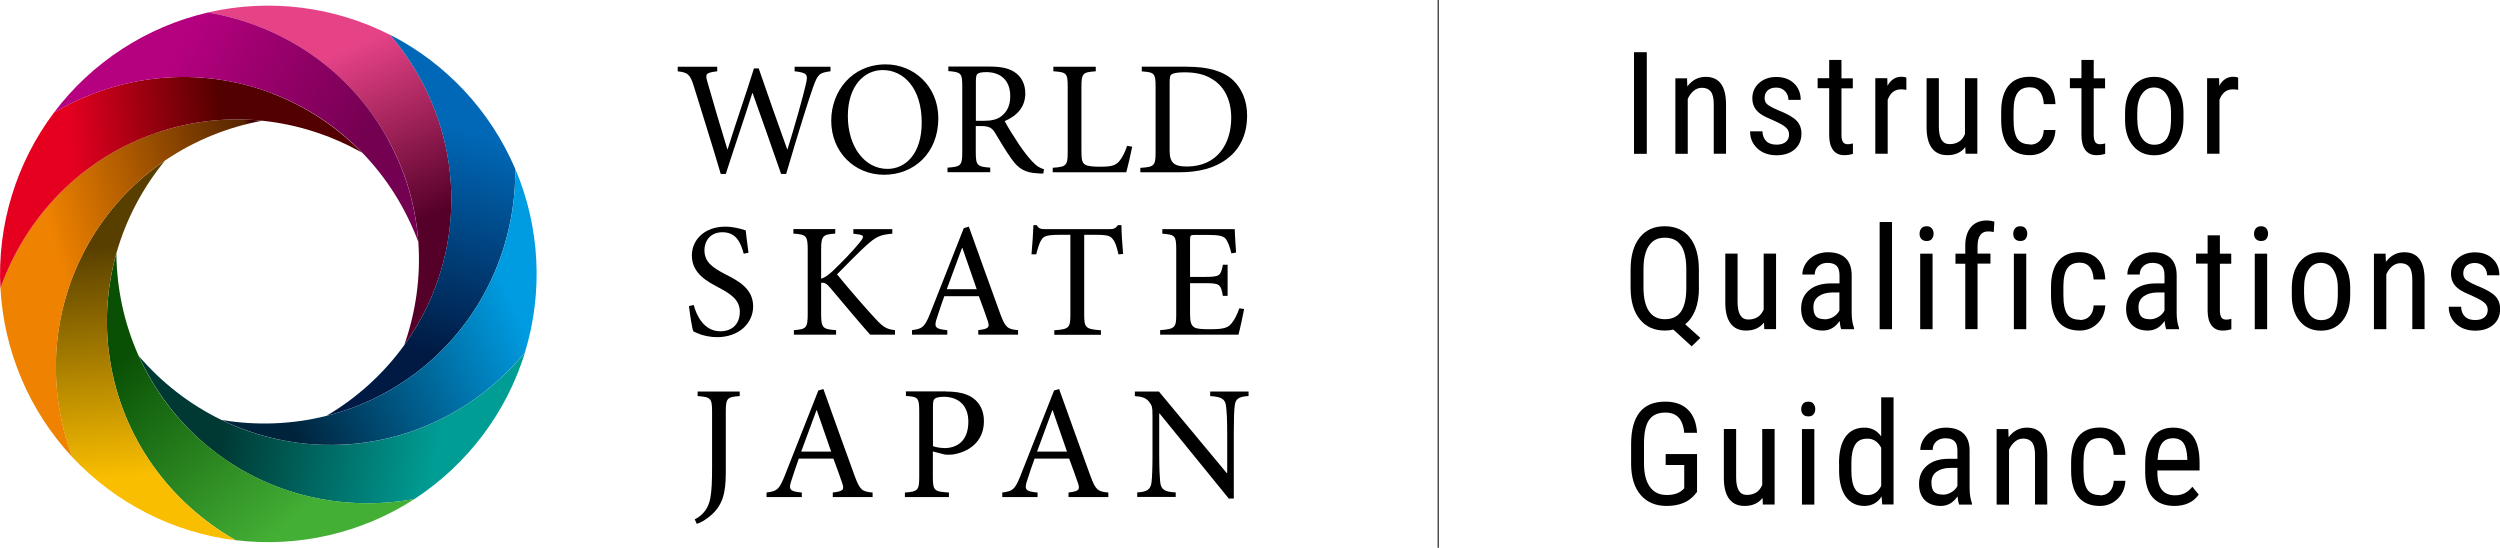
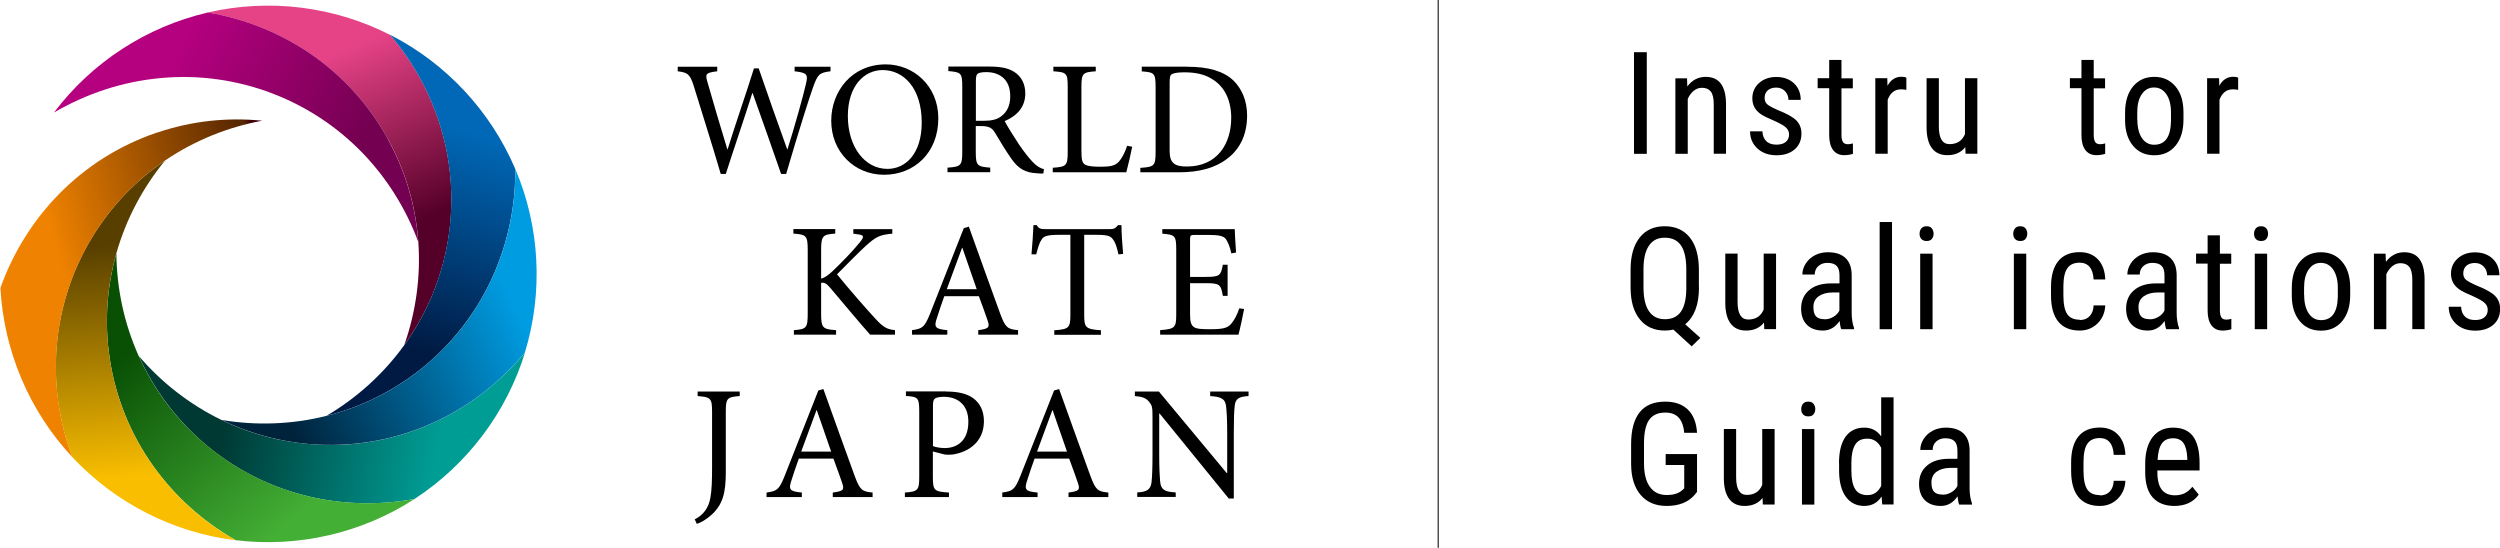
<svg xmlns="http://www.w3.org/2000/svg" id="b" width="242.32" height="53.1" viewBox="0 0 242.32 53.1">
  <defs>
    <style>.m{fill:url(#k);}.n{fill:url(#j);}.o{fill:url(#i);}.p{fill:url(#h);}.q{fill:url(#l);}.r{fill:url(#g);}.s{fill:url(#f);}.t{fill:url(#e);}.u{fill:url(#d);}.v{fill-rule:evenodd;}</style>
    <linearGradient id="d" x1="22.17" y1="37.83" x2="42.76" y2="41.57" gradientUnits="userSpaceOnUse">
      <stop offset="0" stop-color="#003833" />
      <stop offset="1" stop-color="#009d95" />
    </linearGradient>
    <linearGradient id="e" x1="15.06" y1="31.98" x2="29.72" y2="49.45" gradientUnits="userSpaceOnUse">
      <stop offset="0" stop-color="#095005" />
      <stop offset="1" stop-color="#44af35" />
    </linearGradient>
    <linearGradient id="f" x1="12.39" y1="23.59" x2="14.26" y2="46.05" gradientUnits="userSpaceOnUse">
      <stop offset="0" stop-color="#583f00" />
      <stop offset="1" stop-color="#f9be00" />
    </linearGradient>
    <linearGradient id="g" x1="27.69" y1="23.94" x2="6.94" y2="29.71" gradientUnits="userSpaceOnUse">
      <stop offset="0" stop-color="#410008" />
      <stop offset=".03" stop-color="#552500" />
      <stop offset="1" stop-color="#ef8200" />
    </linearGradient>
    <linearGradient id="h" x1="21.95" y1="16.41" x2="7.23" y2="17.8" gradientUnits="userSpaceOnUse">
      <stop offset="0" stop-color="#530000" />
      <stop offset="1" stop-color="#e50020" />
    </linearGradient>
    <linearGradient id="i" x1="38.45" y1="22.38" x2="31.12" y2="5.85" gradientUnits="userSpaceOnUse">
      <stop offset="0" stop-color="#550028" />
      <stop offset="1" stop-color="#e64387" />
    </linearGradient>
    <linearGradient id="j" x1="33.63" y1="16.46" x2="16.01" y2="7.1" gradientUnits="userSpaceOnUse">
      <stop offset="0" stop-color="#740051" />
      <stop offset="1" stop-color="#b50080" />
    </linearGradient>
    <linearGradient id="k" x1="37.34" y1="32.93" x2="43.74" y2="12.34" gradientUnits="userSpaceOnUse">
      <stop offset="0" stop-color="#001a43" />
      <stop offset="1" stop-color="#0068b6" />
    </linearGradient>
    <linearGradient id="l" x1="26.56" y1="38.04" x2="48.87" y2="27.28" gradientUnits="userSpaceOnUse">
      <stop offset="0" stop-color="#00233c" />
      <stop offset="1" stop-color="#009ce2" />
    </linearGradient>
  </defs>
  <g id="c">
    <path d="M80.5,6.91c-1.09.14-1.23.27-1.7,1.57-.36,1.01-1.31,3.98-2.6,8.38h-.49c-.87-2.52-1.95-5.56-2.76-7.84h-.03c-.88,2.77-1.76,5.31-2.57,7.84h-.49c-.83-2.83-1.72-5.61-2.58-8.41-.39-1.29-.63-1.42-1.59-1.54v-.44h3.83v.44c-1.15.14-1.18.27-.94,1.07.61,2.13,1.23,4.25,1.92,6.49h.03c.83-2.68,1.75-5.27,2.55-7.84h.46c.88,2.58,1.79,5.13,2.76,7.84h.03c.66-2.09,1.53-5.18,1.78-6.3.22-.94.16-1.12-1.09-1.26v-.44h3.48v.44Z" />
    <path d="M90.95,11.46c0,3.4-2.38,5.48-5.26,5.48s-5.12-2.22-5.12-5.24c0-2.83,1.98-5.46,5.29-5.46,2.68,0,5.09,2.08,5.09,5.23ZM82.18,11.25c0,2.96,1.62,5.12,3.84,5.12,1.75,0,3.32-1.46,3.32-4.49,0-3.32-1.73-5.09-3.79-5.09-1.76,0-3.37,1.51-3.37,4.46Z" />
    <path d="M101.12,16.82c-.19,0-.36,0-.55-.02-1.18-.06-1.84-.41-2.55-1.43-.55-.77-1.12-1.75-1.59-2.52-.27-.44-.54-.63-1.35-.63h-.5v2.5c0,1.34.14,1.43,1.4,1.53v.44h-4.14v-.44c1.29-.09,1.43-.19,1.43-1.53v-6.33c0-1.34-.13-1.39-1.35-1.5v-.44h3.9c1.15,0,1.92.14,2.52.54.63.41,1.04,1.12,1.04,2.06,0,1.35-.83,2.19-2,2.69.27.52.93,1.57,1.4,2.28.57.82.9,1.23,1.28,1.64.43.47.79.65,1.13.74l-.06.41ZM95.33,11.71c.8,0,1.32-.13,1.72-.44.61-.47.87-1.1.87-1.95,0-1.7-1.12-2.33-2.31-2.33-.46,0-.72.06-.85.16-.11.08-.17.27-.17.69v3.87h.76Z" />
    <path d="M109.74,14.23c-.09.49-.43,1.98-.57,2.47h-7.13v-.44c1.32-.09,1.45-.2,1.45-1.54v-6.3c0-1.34-.11-1.42-1.39-1.51v-.44h4.11v.44c-1.24.09-1.39.17-1.39,1.51v6.22c0,.85.08,1.16.36,1.32.31.17.85.2,1.51.2.87,0,1.4-.08,1.76-.49.27-.31.57-.82.8-1.54l.47.09Z" />
    <path d="M115.1,6.47c2,0,3.48.41,4.46,1.34.77.76,1.32,1.9,1.32,3.38,0,1.89-.72,3.29-1.94,4.2-1.18.91-2.74,1.31-4.68,1.31h-3.73v-.43c1.35-.09,1.48-.19,1.48-1.53v-6.31c0-1.35-.13-1.42-1.34-1.51v-.46h4.42ZM113.37,14.64c0,1.2.52,1.5,1.67,1.5,2.94,0,4.3-2.2,4.3-4.72,0-1.62-.6-3.02-1.86-3.76-.71-.46-1.62-.65-2.68-.65-.66,0-1.07.08-1.23.19-.16.11-.2.28-.2.9v6.55Z" />
-     <path d="M72.09,24.6c-.28-1.01-.69-2.09-2.06-2.09-1.21,0-1.75.88-1.75,1.73,0,1.15.76,1.68,2,2.33,1.23.63,2.72,1.37,2.72,3.13,0,1.65-1.4,2.98-3.49,2.98-.65,0-1.15-.13-1.54-.24-.39-.14-.63-.25-.77-.33-.13-.33-.33-1.68-.42-2.44l.46-.11c.25.96.96,2.55,2.58,2.55,1.18,0,1.89-.74,1.89-1.89s-.87-1.72-2.05-2.35c-1.01-.54-2.6-1.32-2.6-3.1,0-1.51,1.21-2.8,3.24-2.8.72,0,1.39.17,1.98.36.06.57.14,1.18.27,2.17l-.46.09Z" />
    <path d="M84.34,32.44c-1.21-1.37-2.49-2.91-3.9-4.58-.36-.42-.58-.49-.85-.44v2.99c0,1.39.16,1.5,1.45,1.59v.44h-4.09v-.44c1.2-.09,1.34-.2,1.34-1.59v-6.16c0-1.43-.14-1.51-1.39-1.61v-.44h4.06v.44c-1.21.09-1.37.2-1.37,1.61v2.76c.35-.09.66-.32,1.1-.72.87-.83,1.94-1.92,2.64-2.79.46-.57.46-.72-.27-.8l-.35-.05v-.44h3.78v.44c-1.2.11-1.56.27-2.57,1.18-.6.55-1.72,1.67-2.79,2.76,1.2,1.48,2.91,3.43,3.7,4.28.83.9,1.15,1.04,1.92,1.13v.44h-2.42Z" />
    <path d="M94.82,32.44v-.44c.99-.13,1.13-.25.93-.87-.2-.61-.52-1.46-.87-2.42h-3.35c-.25.71-.49,1.37-.69,2.03-.35.99-.2,1.15.98,1.26v.44h-3.42v-.44c.99-.14,1.21-.24,1.76-1.62l3.26-8.27.49-.14c.98,2.71,2.03,5.7,3.04,8.44.5,1.35.71,1.5,1.73,1.59v.44h-3.86ZM93.28,24.02h-.03c-.5,1.35-1.01,2.72-1.48,4.01h2.9l-1.39-4.01Z" />
    <path d="M108.41,24.65c-.17-.76-.31-1.15-.5-1.4-.25-.38-.52-.49-1.7-.49h-1.12v7.75c0,1.24.13,1.4,1.62,1.5v.44h-4.52v-.44c1.43-.09,1.56-.25,1.56-1.5v-7.75h-.98c-1.31,0-1.62.13-1.83.49-.19.27-.32.71-.5,1.4h-.46c.08-.94.16-1.97.19-2.83h.31c.22.36.42.39.87.39h6.22c.43,0,.55-.09.8-.39h.33c0,.72.08,1.87.16,2.79l-.46.05Z" />
    <path d="M120.59,29.95c-.09.52-.41,2-.55,2.49h-7.59v-.44c1.43-.11,1.56-.24,1.56-1.51v-6.27c0-1.42-.13-1.46-1.35-1.57v-.44h7.02c0,.39.08,1.46.13,2.27l-.46.08c-.14-.66-.3-1.01-.5-1.35-.22-.33-.65-.44-1.78-.44h-1.2c-.49,0-.52.03-.52.5v3.57h1.48c1.42,0,1.5-.13,1.7-1.18h.46v3.02h-.46c-.2-1.13-.31-1.23-1.68-1.23h-1.5v2.98c0,.74.09,1.07.38,1.28.3.19.85.2,1.64.2,1.2,0,1.64-.13,1.98-.54.27-.32.57-.85.77-1.48l.47.06Z" />
    <path d="M71.69,38.39c-1.21.09-1.34.2-1.34,1.53v5.89c0,2.02-.32,3.1-1.35,4.06-.54.49-1.07.79-1.46.91l-.2-.44c.88-.44,1.35-1.17,1.51-2.06.14-.76.17-1.67.17-2.99v-5.37c0-1.32-.13-1.43-1.4-1.53v-.44h4.08v.44Z" />
    <path d="M80.72,48.18v-.44c.99-.13,1.13-.25.93-.87-.2-.61-.52-1.46-.87-2.42h-3.35c-.25.71-.49,1.37-.69,2.03-.35.99-.2,1.15.98,1.26v.44h-3.42v-.44c.99-.14,1.21-.24,1.76-1.62l3.26-8.27.49-.14c.98,2.71,2.03,5.7,3.04,8.44.5,1.35.71,1.5,1.73,1.59v.44h-3.86ZM79.17,39.76h-.03c-.5,1.35-1.01,2.72-1.48,4.01h2.9l-1.39-4.01Z" />
    <path d="M91.7,37.95c1.12,0,2.02.19,2.65.66.61.46,1.02,1.18,1.02,2.22,0,2.03-1.54,3.02-3.07,3.23-.24.02-.54.02-.71,0l-1.17-.3v2.47c0,1.34.14,1.42,1.56,1.51v.44h-4.27v-.44c1.26-.09,1.39-.22,1.39-1.53v-6.3c0-1.39-.13-1.45-1.29-1.53v-.44h3.89ZM90.43,43.24c.2.08.63.19,1.15.19,1.02,0,2.28-.55,2.28-2.55,0-1.7-1.09-2.42-2.38-2.42-.44,0-.77.08-.88.19-.13.11-.17.3-.17.74v3.86Z" />
    <path d="M103.57,48.18v-.44c.99-.13,1.13-.25.93-.87-.2-.61-.52-1.46-.87-2.42h-3.35c-.25.71-.49,1.37-.69,2.03-.35.99-.2,1.15.98,1.26v.44h-3.42v-.44c.99-.14,1.21-.24,1.76-1.62l3.26-8.27.49-.14c.98,2.71,2.03,5.7,3.04,8.44.5,1.35.71,1.5,1.73,1.59v.44h-3.86ZM102.03,39.76h-.03c-.5,1.35-1.01,2.72-1.48,4.01h2.9l-1.39-4.01Z" />
    <path d="M121,38.39c-.88.05-1.26.25-1.32.94-.06.47-.09,1.18-.09,2.65v6.34h-.49l-6.71-8.25h-.03v3.95c0,1.45.05,2.2.09,2.66.08.8.44.99,1.51,1.05v.44h-3.73v-.44c.91-.05,1.31-.25,1.39-1.02.05-.49.09-1.24.09-2.69v-3.46c0-1.15-.03-1.21-.31-1.59-.31-.39-.66-.52-1.4-.58v-.44h2.33l6.57,7.9h.05v-3.87c0-1.45-.06-2.17-.11-2.61-.08-.71-.46-.91-1.54-.98v-.44h3.72v.44Z" />
    <path class="u" d="M31.51,43.12c-7.21-.15-13.64-3.46-18.06-8.62,1.39,3.08,3.43,5.92,6.12,8.28,5.82,5.1,13.42,6.9,20.6,5.59,5.13-3.34,8.93-8.39,10.72-14.21-4.66,5.62-11.64,9.13-19.38,8.97Z" />
    <path class="t" d="M19.57,42.78c-5.43-4.75-8.22-11.42-8.29-18.21-.92,3.25-1.18,6.73-.63,10.27,1.18,7.65,5.85,13.91,12.19,17.52,6.08.74,12.24-.69,17.35-4-7.18,1.32-14.79-.49-20.61-5.58Z" />
    <path class="s" d="M10.65,34.84c-1.1-7.13,1.04-14.03,5.35-19.28-2.8,1.9-5.23,4.4-7.09,7.47-4.01,6.62-4.46,14.42-1.92,21.26,4.18,4.47,9.81,7.34,15.86,8.08-6.35-3.61-11.02-9.88-12.2-17.53Z" />
    <path class="r" d="M15.18,12.86C7.85,15.36,2.49,21.04.04,27.91c.33,6.11,2.8,11.93,6.96,16.39-2.54-6.84-2.09-14.65,1.92-21.27,3.74-6.18,9.82-10.09,16.5-11.33-3.37-.34-6.84.01-10.24,1.17Z" />
-     <path class="p" d="M26.51,9.1c-7.21-2.8-14.97-1.89-21.27,1.8C1.56,15.8-.28,21.84.04,27.93c2.45-6.88,7.81-12.57,15.14-15.06,6.83-2.33,14-1.41,19.91,1.93-2.36-2.42-5.24-4.39-8.58-5.69Z" />
    <path class="o" d="M37.61,13.5c3.48,6.32,3.83,13.55,1.57,19.95,1.98-2.74,3.41-5.92,4.11-9.43,1.5-7.59-.73-15.07-5.46-20.63C32.36.6,26.08-.16,20.14,1.21c7.2,1.22,13.73,5.51,17.47,12.29Z" />
    <path class="n" d="M37.61,13.5c-3.73-6.78-10.26-11.07-17.45-12.29-5.96,1.38-11.26,4.83-14.93,9.7,6.3-3.69,14.06-4.61,21.28-1.81,6.75,2.62,11.66,7.95,14.03,14.34-.24-3.39-1.2-6.78-2.94-9.94Z" />
    <path class="m" d="M31.66,40.3c3.28-.83,6.42-2.35,9.21-4.59,6.03-4.85,9.12-12.02,9.08-19.32-2.4-5.63-6.71-10.25-12.14-13.02,4.73,5.56,6.97,13.05,5.47,20.65-1.4,7.08-5.78,12.83-11.63,16.28Z" />
    <path class="q" d="M31.51,43.12c7.74.16,14.72-3.34,19.37-8.96,1.79-5.86,1.45-12.17-.93-17.78.05,7.3-3.05,14.48-9.08,19.33-5.62,4.52-12.68,6.11-19.37,5,3.04,1.47,6.43,2.33,10.01,2.41Z" />
    <path class="v" d="M139.35,53.1V0h.1v53.1h-.1Z" />
    <path d="M159.62,14.91h-1.24V5.06h1.24v9.85Z" />
    <path d="M163.52,7.59l.03.79c.46-.62,1.06-.93,1.78-.93,1.29,0,1.95.86,1.97,2.59v4.86h-1.19v-4.81c0-.57-.1-.98-.29-1.22-.19-.24-.48-.36-.86-.36-.3,0-.56.1-.8.3-.24.2-.43.46-.57.78v5.32h-1.2v-7.32h1.13Z" />
    <path d="M173.41,13.03c0-.26-.1-.48-.29-.66-.19-.19-.57-.4-1.12-.65-.64-.27-1.1-.49-1.36-.68-.26-.19-.46-.4-.59-.65s-.2-.53-.2-.86c0-.6.22-1.09.65-1.48.44-.39.99-.59,1.67-.59.71,0,1.29.21,1.72.62.43.41.65.95.65,1.6h-1.19c0-.33-.11-.61-.33-.84-.22-.23-.5-.35-.85-.35s-.63.09-.83.27-.3.43-.3.73c0,.24.07.44.22.59.15.15.5.34,1.06.59.89.35,1.49.69,1.81,1.02.32.33.48.75.48,1.26,0,.64-.22,1.15-.66,1.53-.44.38-1.02.57-1.76.57s-1.38-.22-1.85-.66c-.47-.44-.71-.99-.71-1.66h1.2c.01.41.14.72.37.95s.56.34.99.34c.4,0,.7-.09.91-.27.21-.18.31-.42.31-.72Z" />
    <path d="M178.49,5.82v1.77h1.1v.97h-1.1v4.54c0,.29.05.51.14.66s.26.22.49.22c.16,0,.32-.03.48-.08v1.01c-.28.09-.56.13-.85.13-.47,0-.83-.17-1.08-.51-.25-.34-.37-.82-.37-1.43v-4.55h-1.12v-.97h1.12v-1.77h1.19Z" />
    <path d="M184.8,8.71c-.17-.03-.35-.05-.54-.05-.61,0-1.04.34-1.29,1.01v5.23h-1.2v-7.32h1.16l.02.74c.32-.59.77-.88,1.36-.88.19,0,.35.03.47.09v1.16Z" />
    <path d="M190.49,14.26c-.4.52-.98.78-1.74.78-.66,0-1.16-.23-1.5-.69-.34-.46-.51-1.12-.51-2v-4.77h1.19v4.68c0,1.14.34,1.71,1.03,1.71.73,0,1.23-.32,1.5-.97v-5.42h1.2v7.32h-1.14l-.03-.64Z" />
-     <path d="M196.76,14.02c.4,0,.71-.12.95-.37.24-.25.37-.6.39-1.05h1.13c-.03.7-.28,1.29-.75,1.75-.47.46-1.05.69-1.73.69-.91,0-1.6-.29-2.07-.86s-.71-1.42-.71-2.55v-.81c0-1.1.24-1.94.71-2.52.47-.57,1.16-.86,2.07-.86.75,0,1.34.24,1.78.71.44.47.67,1.12.7,1.94h-1.13c-.03-.54-.16-.95-.39-1.22-.23-.27-.55-.41-.96-.41-.53,0-.93.17-1.18.52-.26.35-.39.92-.4,1.72v.93c0,.86.13,1.47.38,1.83.25.36.66.53,1.21.53Z" />
    <path d="M202.94,5.82v1.77h1.1v.97h-1.1v4.54c0,.29.05.51.14.66s.26.22.49.22c.16,0,.32-.03.48-.08v1.01c-.28.09-.56.13-.85.13-.47,0-.83-.17-1.08-.51-.25-.34-.37-.82-.37-1.43v-4.55h-1.12v-.97h1.12v-1.77h1.19Z" />
    <path d="M205.98,10.91c0-1.06.26-1.91.77-2.53.52-.62,1.2-.93,2.05-.93s1.53.3,2.05.91c.52.6.78,1.43.79,2.47v.77c0,1.06-.26,1.9-.77,2.52-.51.62-1.2.93-2.06.93s-1.53-.3-2.04-.9c-.51-.6-.78-1.41-.79-2.44v-.8ZM207.17,11.6c0,.75.15,1.35.44,1.78s.69.65,1.19.65c1.06,0,1.6-.76,1.63-2.29v-.83c0-.75-.15-1.34-.45-1.78-.3-.44-.7-.65-1.2-.65s-.88.22-1.18.65c-.3.44-.44,1.02-.44,1.77v.7Z" />
    <path d="M216.96,8.71c-.17-.03-.35-.05-.54-.05-.61,0-1.04.34-1.29,1.01v5.23h-1.2v-7.32h1.16l.02.74c.32-.59.77-.88,1.36-.88.19,0,.35.03.47.09v1.16Z" />
    <path d="M164.68,27.84c0,.87-.12,1.6-.35,2.19s-.56,1.06-.99,1.4l1.47,1.32-.84.82-1.77-1.62c-.28.06-.56.09-.83.09-1.02,0-1.83-.36-2.42-1.08s-.89-1.73-.9-3.03v-1.79c0-1.33.29-2.36.87-3.1.58-.74,1.39-1.11,2.43-1.11s1.86.36,2.44,1.09.87,1.75.88,3.07v1.76ZM163.45,26.12c0-1.04-.17-1.82-.51-2.32s-.86-.76-1.57-.76-1.19.26-1.54.77c-.35.51-.53,1.27-.53,2.27v1.76c0,1.01.17,1.78.52,2.31.35.53.87.79,1.56.79s1.2-.24,1.54-.72c.34-.48.52-1.22.53-2.21v-1.89Z" />
    <path d="M170.98,31.26c-.4.52-.98.78-1.74.78-.66,0-1.16-.23-1.5-.69-.34-.46-.51-1.12-.51-2v-4.77h1.19v4.68c0,1.14.34,1.71,1.03,1.71.73,0,1.23-.32,1.5-.97v-5.42h1.2v7.32h-1.14l-.03-.64Z" />
    <path d="M178.47,31.91c-.07-.16-.12-.42-.16-.8-.42.62-.96.93-1.62.93s-1.18-.19-1.55-.56-.56-.9-.56-1.57c0-.74.25-1.33.76-1.77.5-.44,1.2-.66,2.08-.67h.88v-.78c0-.44-.1-.75-.29-.93-.19-.19-.49-.28-.89-.28-.36,0-.65.11-.88.32-.23.21-.34.49-.34.81h-1.2c0-.37.11-.73.33-1.07.22-.34.52-.61.89-.8.37-.19.79-.29,1.25-.29.75,0,1.32.19,1.71.56.39.37.59.91.6,1.63v3.69c0,.56.08,1.05.23,1.47v.11h-1.24ZM176.87,30.95c.29,0,.57-.08.84-.24.27-.16.46-.37.58-.61v-1.75h-.68c-.57,0-1.02.14-1.35.38-.33.25-.49.59-.49,1.03,0,.42.08.72.25.9.17.19.45.28.85.28Z" />
    <path d="M183.39,31.91h-1.2v-10.39h1.2v10.39Z" />
    <path d="M187.42,22.65c0,.2-.06.37-.17.51-.11.14-.28.2-.51.2s-.39-.07-.51-.2-.17-.3-.17-.51.06-.37.17-.51c.11-.14.28-.21.51-.21s.4.07.51.21c.11.14.17.31.17.51ZM187.32,31.91h-1.2v-7.32h1.2v7.32Z" />
-     <path d="M190.49,31.91v-6.35h-.95v-.97h.95v-.85c.01-.74.2-1.32.56-1.74.36-.42.88-.63,1.54-.63.24,0,.48.04.72.11l-.06,1.01c-.17-.04-.35-.06-.55-.06-.68,0-1.02.49-1.02,1.46v.69h1.25v.97h-1.25v6.35h-1.2Z" />
    <path d="M196.5,22.65c0,.2-.06.37-.17.51-.11.14-.28.2-.51.2s-.39-.07-.51-.2-.17-.3-.17-.51.06-.37.17-.51c.11-.14.28-.21.51-.21s.4.07.51.21c.11.14.17.31.17.51ZM196.4,31.91h-1.2v-7.32h1.2v7.32Z" />
    <path d="M201.59,31.02c.4,0,.71-.12.95-.37.24-.25.37-.6.39-1.05h1.13c-.03.7-.28,1.29-.75,1.75-.47.46-1.05.69-1.73.69-.91,0-1.6-.29-2.07-.86s-.71-1.42-.71-2.55v-.81c0-1.1.24-1.94.71-2.52.47-.57,1.16-.86,2.07-.86.75,0,1.34.24,1.78.71.44.47.67,1.12.7,1.94h-1.13c-.03-.54-.16-.95-.39-1.22-.23-.27-.55-.41-.96-.41-.53,0-.93.17-1.18.52-.26.35-.39.92-.4,1.72v.93c0,.86.13,1.47.38,1.83.25.36.66.53,1.21.53Z" />
    <path d="M209.97,31.91c-.07-.16-.12-.42-.16-.8-.42.62-.96.93-1.62.93s-1.18-.19-1.55-.56-.56-.9-.56-1.57c0-.74.25-1.33.76-1.77.5-.44,1.2-.66,2.08-.67h.88v-.78c0-.44-.1-.75-.29-.93-.19-.19-.49-.28-.89-.28-.36,0-.65.11-.88.32-.23.21-.34.49-.34.81h-1.2c0-.37.11-.73.33-1.07.22-.34.52-.61.89-.8.37-.19.79-.29,1.25-.29.75,0,1.32.19,1.71.56.39.37.59.91.6,1.63v3.69c0,.56.08,1.05.23,1.47v.11h-1.24ZM208.38,30.95c.29,0,.57-.08.84-.24.27-.16.46-.37.58-.61v-1.75h-.68c-.57,0-1.02.14-1.35.38-.33.25-.49.59-.49,1.03,0,.42.08.72.25.9.17.19.45.28.85.28Z" />
    <path d="M215.17,22.82v1.77h1.1v.97h-1.1v4.54c0,.29.05.51.14.66s.26.22.49.22c.16,0,.32-.03.48-.08v1.01c-.28.09-.56.13-.85.13-.47,0-.83-.17-1.08-.51-.25-.34-.37-.82-.37-1.43v-4.55h-1.12v-.97h1.12v-1.77h1.19Z" />
    <path d="M219.84,22.65c0,.2-.06.37-.17.51-.11.14-.28.2-.51.2s-.39-.07-.51-.2-.17-.3-.17-.51.06-.37.17-.51c.11-.14.28-.21.51-.21s.4.07.51.21c.11.14.17.31.17.51ZM219.75,31.91h-1.2v-7.32h1.2v7.32Z" />
    <path d="M222.14,27.91c0-1.06.26-1.91.77-2.53.52-.62,1.2-.93,2.05-.93s1.53.3,2.05.91c.52.6.78,1.43.79,2.47v.77c0,1.06-.26,1.9-.77,2.52-.51.62-1.2.93-2.06.93s-1.53-.3-2.04-.9c-.51-.6-.78-1.41-.79-2.44v-.8ZM223.34,28.6c0,.75.15,1.35.44,1.78s.69.65,1.19.65c1.06,0,1.6-.76,1.63-2.29v-.83c0-.75-.15-1.34-.45-1.78-.3-.44-.7-.65-1.2-.65s-.88.22-1.18.65c-.3.44-.44,1.02-.44,1.77v.7Z" />
    <path d="M231.23,24.59l.03.79c.46-.62,1.06-.93,1.78-.93,1.29,0,1.95.86,1.97,2.59v4.86h-1.19v-4.81c0-.57-.1-.98-.29-1.22-.19-.24-.48-.36-.86-.36-.3,0-.56.1-.8.3-.24.2-.43.46-.57.78v5.32h-1.2v-7.32h1.13Z" />
    <path d="M241.13,30.03c0-.26-.1-.48-.29-.66-.19-.19-.57-.4-1.12-.65-.64-.27-1.1-.49-1.36-.68-.26-.19-.46-.4-.59-.65s-.2-.53-.2-.86c0-.6.22-1.09.65-1.48.44-.39.99-.59,1.67-.59.71,0,1.29.21,1.72.62.43.41.65.95.65,1.6h-1.19c0-.33-.11-.61-.33-.84-.22-.23-.5-.35-.85-.35s-.63.09-.83.27-.3.43-.3.73c0,.24.07.44.22.59.15.15.5.34,1.06.59.89.35,1.49.69,1.81,1.02.32.33.48.75.48,1.26,0,.64-.22,1.15-.66,1.53-.44.38-1.02.57-1.76.57s-1.38-.22-1.85-.66c-.47-.44-.71-.99-.71-1.66h1.2c.01.41.14.72.37.95s.56.34.99.34c.4,0,.7-.09.91-.27.21-.18.31-.42.31-.72Z" />
    <path d="M164.49,47.68l-.22.27c-.62.73-1.53,1.09-2.73,1.09-1.06,0-1.9-.35-2.51-1.06-.61-.71-.92-1.7-.93-2.99v-1.93c0-1.38.28-2.41.83-3.1.55-.69,1.38-1.03,2.48-1.03.94,0,1.67.26,2.2.78.53.52.82,1.27.88,2.24h-1.24c-.05-.61-.22-1.09-.51-1.44-.29-.34-.73-.52-1.32-.52-.71,0-1.23.23-1.56.69-.33.46-.5,1.2-.51,2.22v2.01c0,.99.19,1.75.57,2.28s.92.79,1.63.79c.67,0,1.17-.16,1.52-.48l.18-.17v-2.26h-1.8v-1.06h3.04v3.68Z" />
    <path d="M170.84,48.26c-.4.52-.98.78-1.74.78-.66,0-1.16-.23-1.5-.69-.34-.46-.51-1.12-.51-2v-4.77h1.19v4.68c0,1.14.34,1.71,1.03,1.71.73,0,1.23-.32,1.5-.97v-5.42h1.2v7.32h-1.14l-.03-.64Z" />
    <path d="M175.95,39.65c0,.2-.06.37-.17.51-.11.14-.28.2-.51.2s-.39-.07-.51-.2-.17-.3-.17-.51.06-.37.17-.51c.11-.14.28-.21.51-.21s.4.07.51.21c.11.14.17.31.17.51ZM175.86,48.91h-1.2v-7.32h1.2v7.32Z" />
    <path d="M178.25,44.92c0-1.13.21-1.99.63-2.58.42-.59,1.03-.89,1.82-.89.7,0,1.24.28,1.64.85v-3.79h1.2v10.39h-1.1l-.06-.78c-.39.61-.95.92-1.68.92s-1.35-.29-1.78-.88c-.43-.59-.65-1.42-.66-2.49v-.75ZM179.45,45.6c0,.82.12,1.42.37,1.81.24.39.64.58,1.19.58.6,0,1.04-.3,1.33-.9v-3.69c-.31-.59-.75-.88-1.33-.88s-.95.19-1.19.58c-.24.39-.37.98-.37,1.77v.73Z" />
    <path d="M189.9,48.91c-.07-.16-.12-.42-.16-.8-.42.62-.96.93-1.62.93s-1.18-.19-1.55-.56-.56-.9-.56-1.57c0-.74.25-1.33.76-1.77.5-.44,1.2-.66,2.08-.67h.88v-.78c0-.44-.1-.75-.29-.93-.19-.19-.49-.28-.89-.28-.36,0-.65.11-.88.32-.23.21-.34.49-.34.81h-1.2c0-.37.11-.73.33-1.07.22-.34.52-.61.89-.8.37-.19.79-.29,1.25-.29.75,0,1.32.19,1.71.56.39.37.59.91.6,1.63v3.69c0,.56.08,1.05.23,1.47v.11h-1.24ZM188.31,47.95c.29,0,.57-.08.84-.24.27-.16.46-.37.58-.61v-1.75h-.68c-.57,0-1.02.14-1.35.38-.33.25-.49.59-.49,1.03,0,.42.08.72.25.9.17.19.45.28.85.28Z" />
-     <path d="M194.66,41.59l.03.79c.46-.62,1.06-.93,1.78-.93,1.29,0,1.95.86,1.97,2.59v4.86h-1.19v-4.81c0-.57-.1-.98-.29-1.22-.19-.24-.48-.36-.86-.36-.3,0-.56.1-.8.3-.24.2-.43.46-.57.78v5.32h-1.2v-7.32h1.13Z" />
    <path d="M203.54,48.02c.4,0,.71-.12.95-.37.24-.25.37-.6.39-1.05h1.13c-.03.7-.28,1.29-.75,1.75-.47.46-1.05.69-1.73.69-.91,0-1.6-.29-2.07-.86s-.71-1.42-.71-2.55v-.81c0-1.1.24-1.94.71-2.52.47-.57,1.16-.86,2.07-.86.75,0,1.34.24,1.78.71.44.47.67,1.12.7,1.94h-1.13c-.03-.54-.16-.95-.39-1.22-.23-.27-.55-.41-.96-.41-.53,0-.93.17-1.18.52-.26.35-.39.92-.4,1.72v.93c0,.86.13,1.47.38,1.83.25.36.66.53,1.21.53Z" />
    <path d="M210.77,49.04c-.91,0-1.61-.27-2.1-.81s-.73-1.34-.74-2.39v-.89c0-1.09.24-1.95.71-2.57.48-.62,1.14-.93,1.99-.93s1.5.27,1.92.82c.42.55.64,1.4.65,2.55v.78h-4.09v.17c0,.78.15,1.35.44,1.71.29.36.72.53,1.27.53.35,0,.66-.07.93-.2.27-.13.52-.34.75-.63l.62.76c-.52.73-1.31,1.1-2.37,1.1ZM210.64,42.48c-.5,0-.86.17-1.1.51-.24.34-.37.87-.41,1.59h2.88v-.16c-.03-.69-.16-1.19-.38-1.49s-.55-.45-1-.45Z" />
  </g>
</svg>